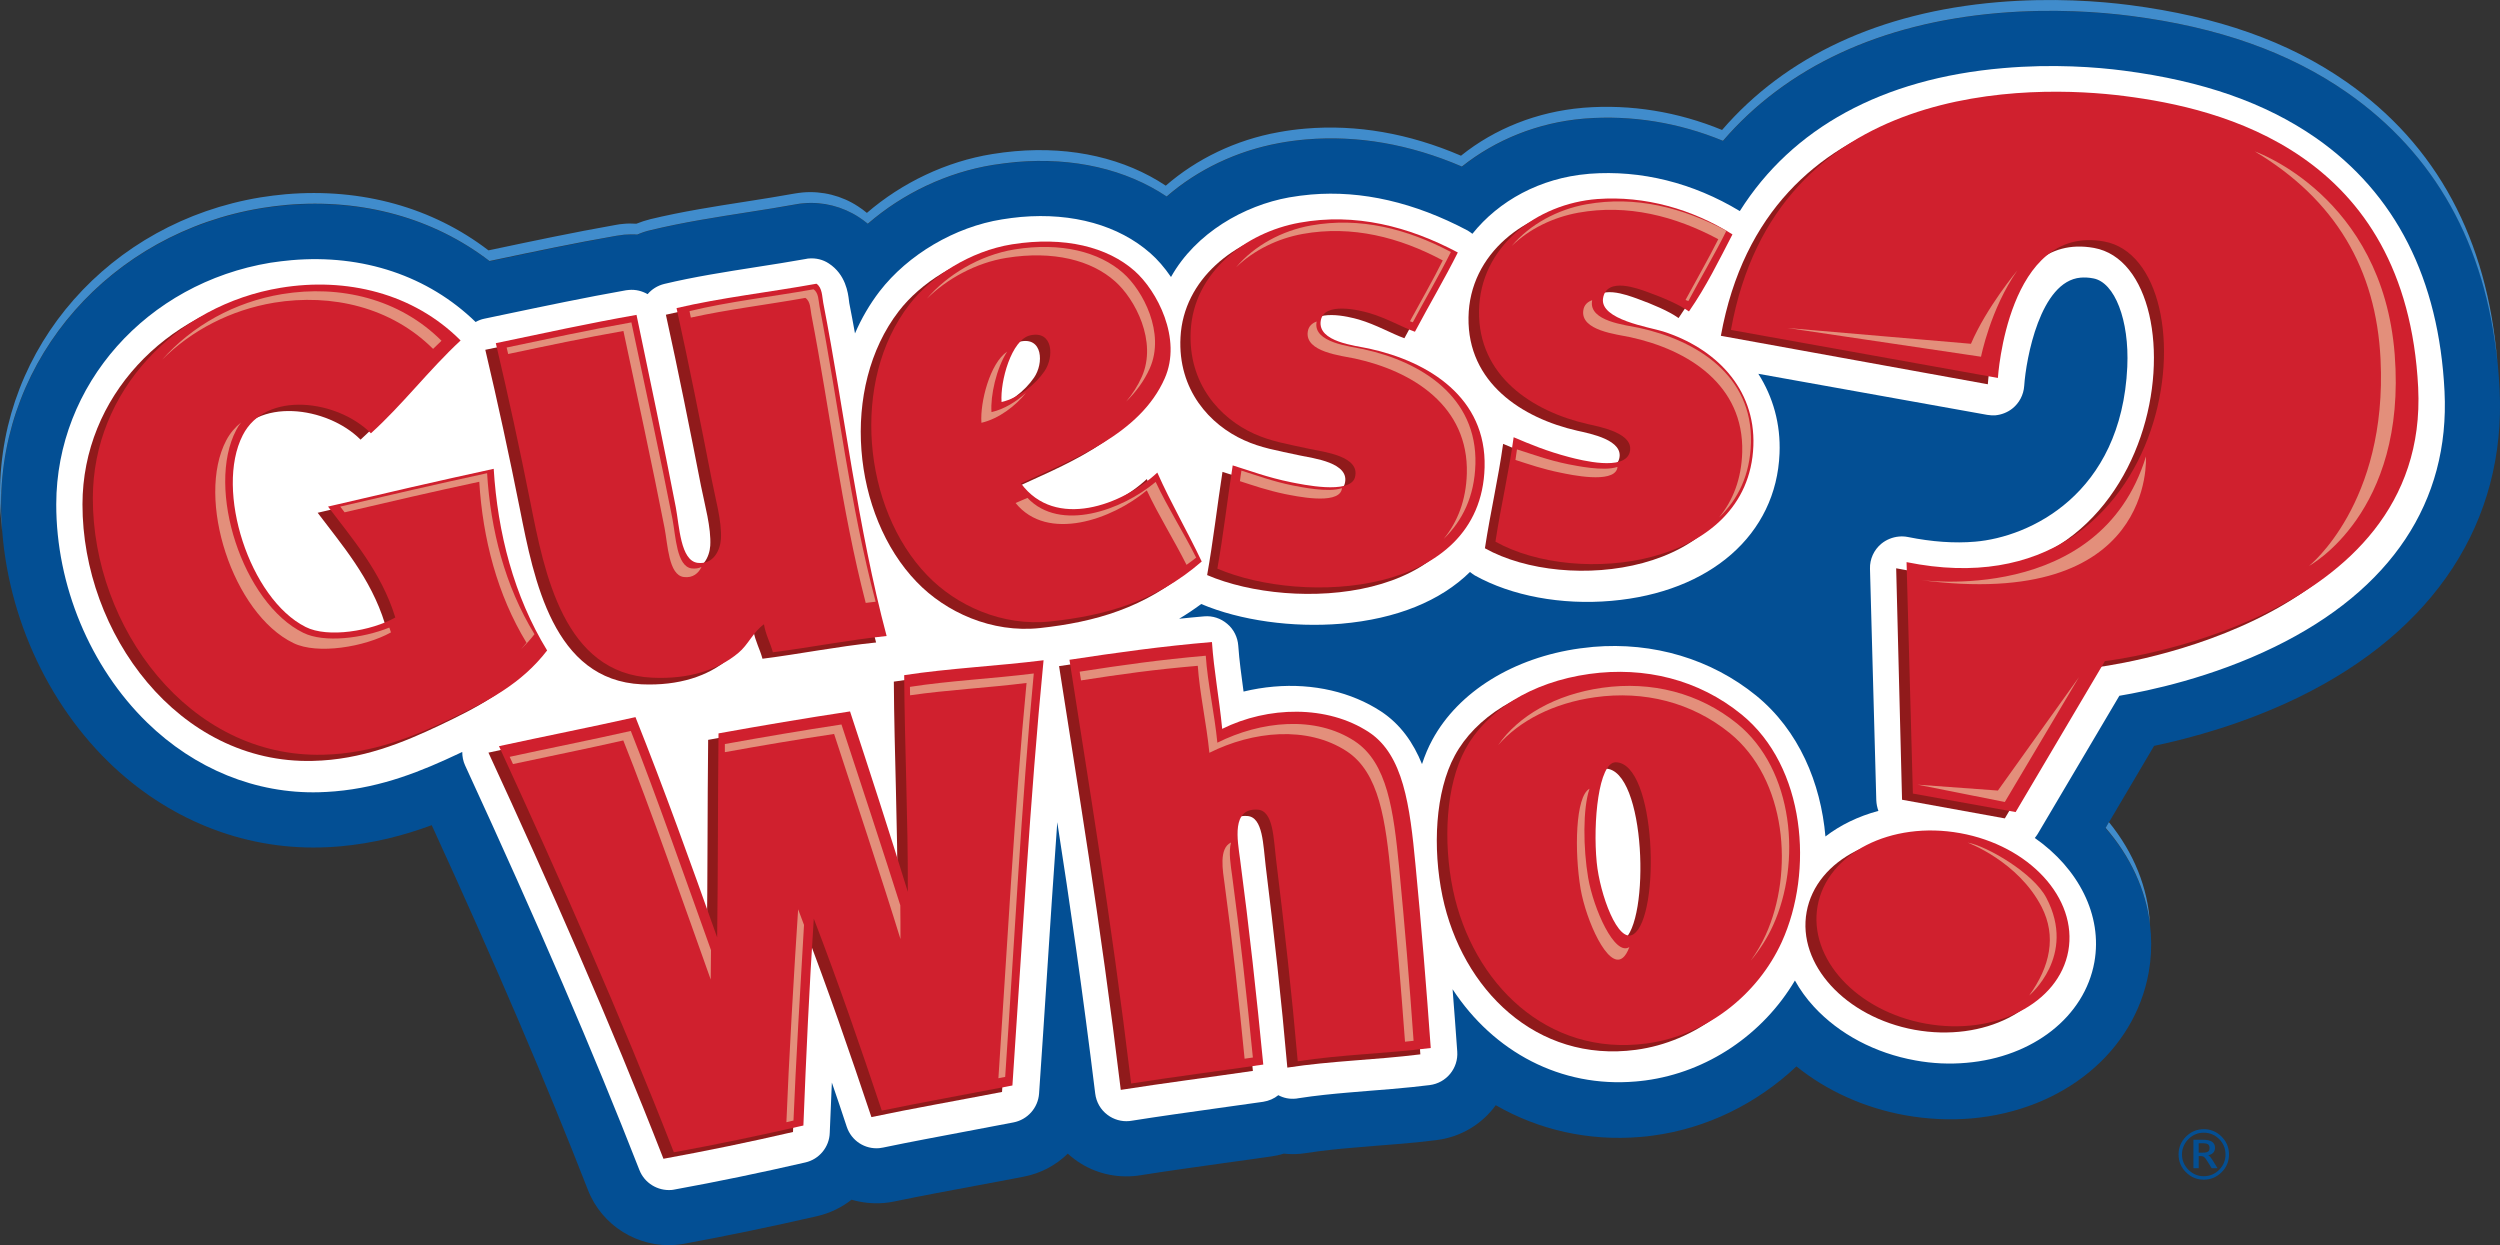
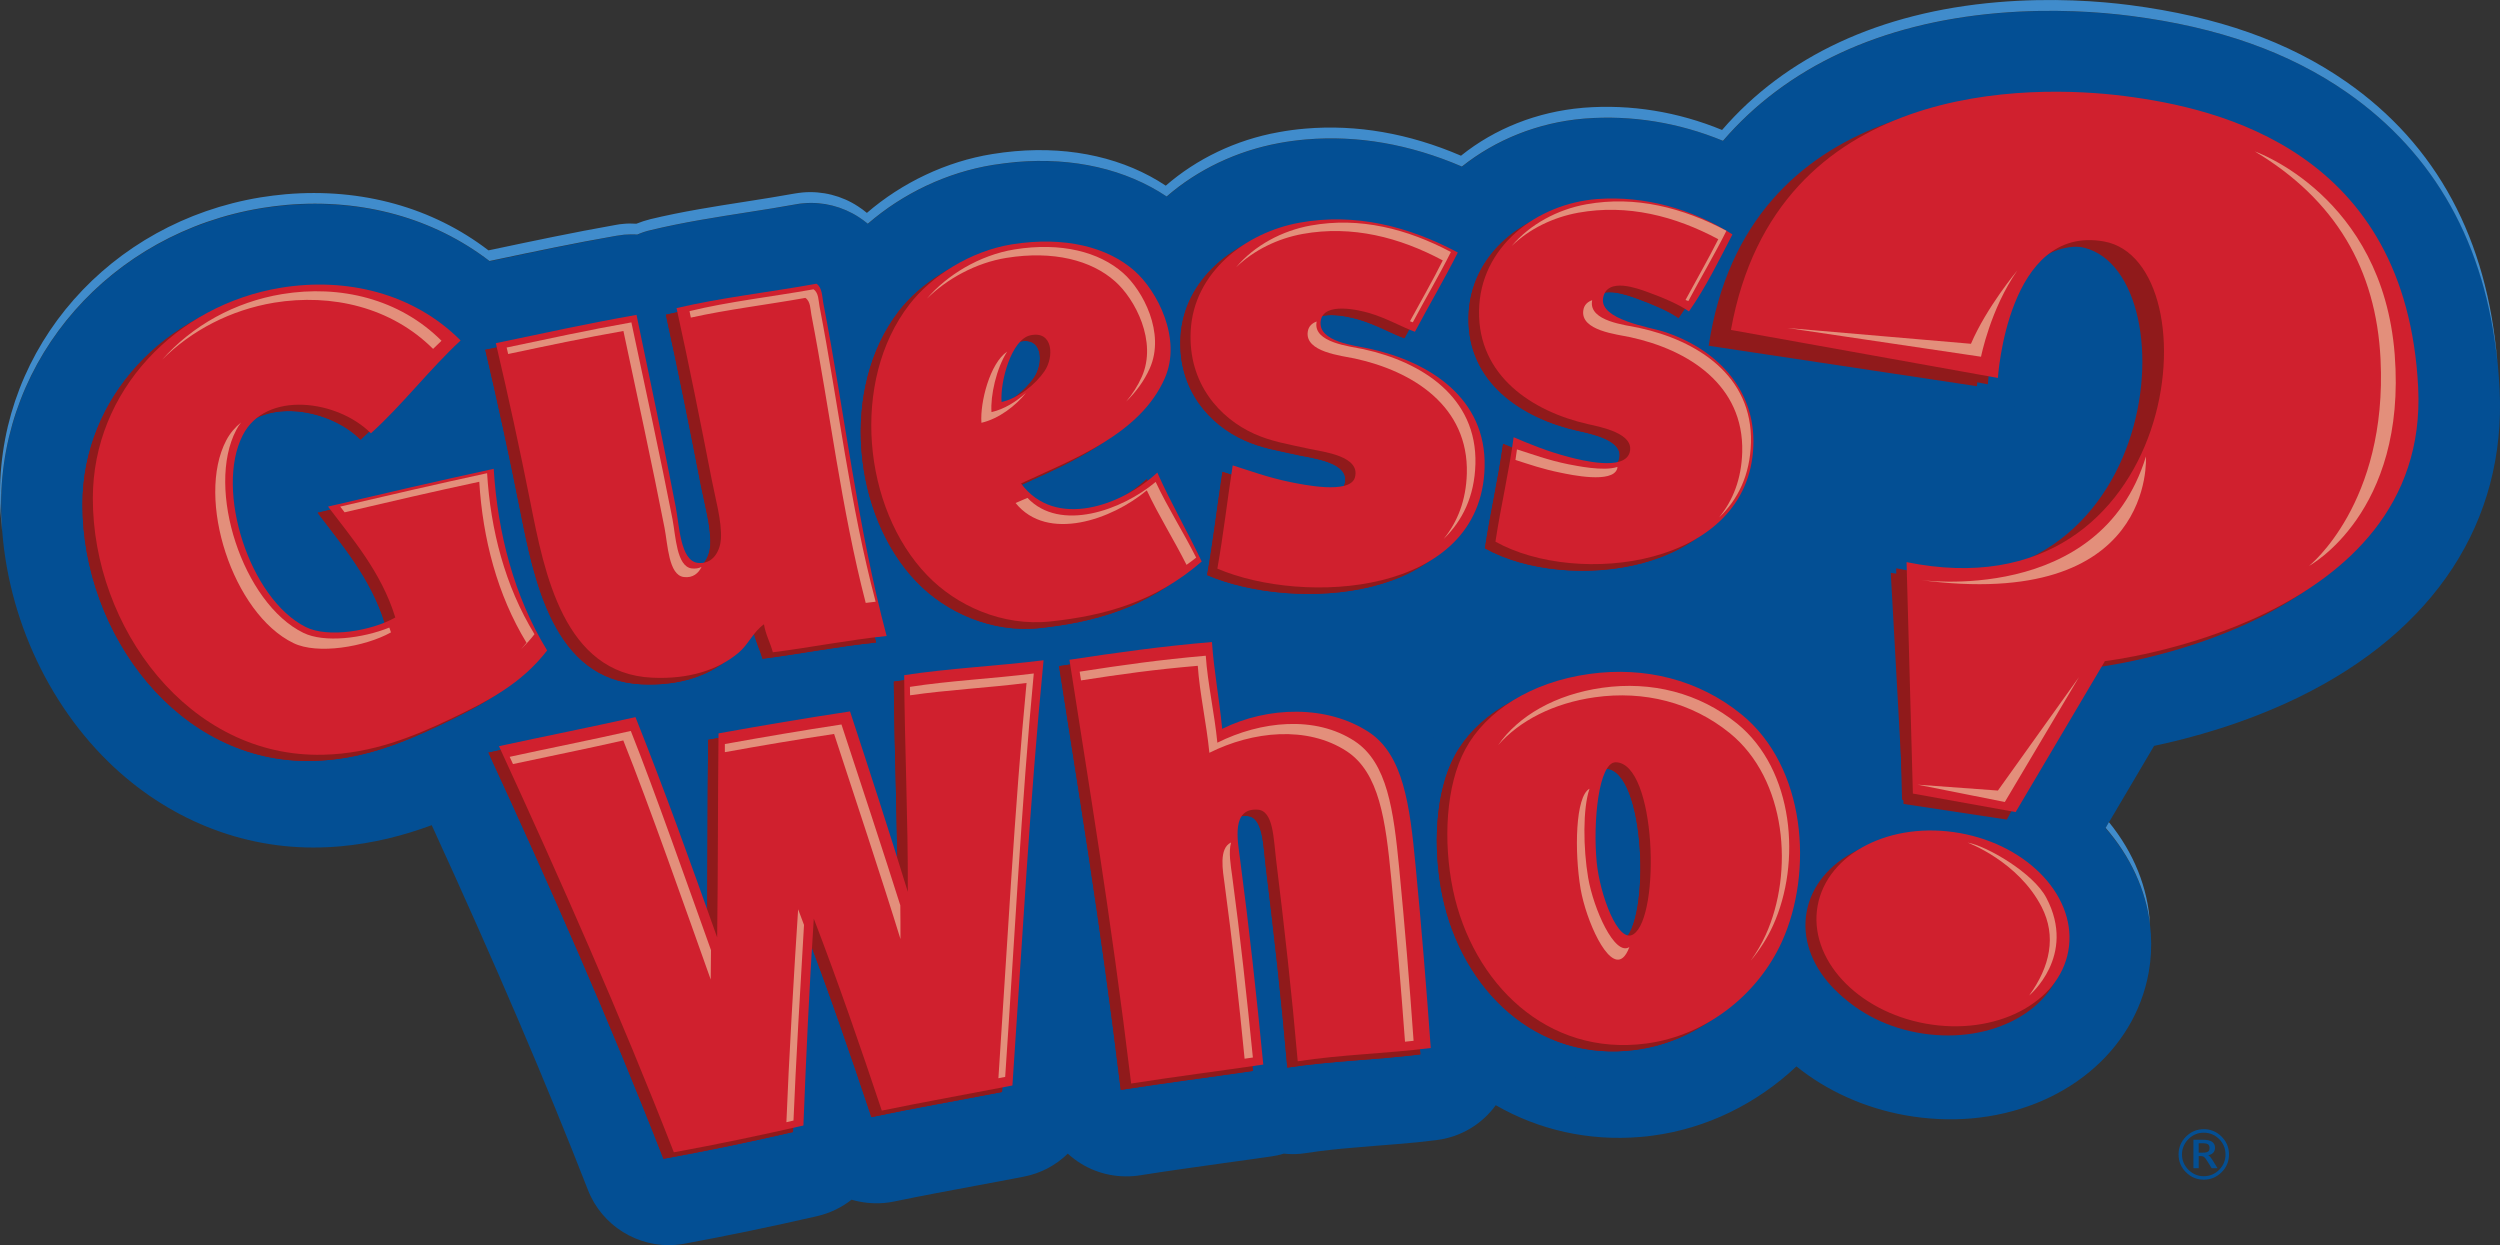
<svg xmlns="http://www.w3.org/2000/svg" xml:space="preserve" width="194.365mm" height="96.807mm" version="1.1" style="shape-rendering:geometricPrecision; text-rendering:geometricPrecision; image-rendering:optimizeQuality; fill-rule:evenodd; clip-rule:evenodd" viewBox="0 0 194.164 96.707">
  <rect x="0" y="0" width="194.164" height="96.707" fill="#333333" stroke="none" />
  <defs>
    <style type="text/css"> .fil0 {fill:#034F94} .fil6 {fill:#044F93} .fil1 {fill:#408CCC} .fil2 {fill:#901A1B} .fil4 {fill:#D0202E} .fil5 {fill:#E38F7B} .fil3 {fill:white} </style>
  </defs>
  <g id="Layer_x0020_1">
    <g id="_747837472">
      <path class="fil0" d="M52.51 96.682c-2.957,0.257 -5.774,-1.496 -6.848,-4.266 -3.285,-8.415 -7.059,-17.25 -12.131,-28.329 -2.151,0.794 -4.499,1.414 -7.152,1.648 -0.491,0.047 -1.006,0.07 -1.496,0.082 -6.066,0.152 -11.909,-2.208 -16.456,-6.638 -5.224,-5.107 -8.344,-12.587 -8.332,-20.02 0.011,-11.383 8.52,-21.048 20.23,-22.976 0.654,-0.105 1.308,-0.187 1.964,-0.245 5.902,-0.503 11.395,1.028 15.742,4.359l0.328 -0.07c3.097,-0.654 6.299,-1.332 9.536,-1.905 0.198,-0.035 0.398,-0.058 0.596,-0.082 0.339,-0.023 0.678,-0.035 1.016,-0.011 0.351,-0.152 0.701,-0.269 1.076,-0.35 2.466,-0.596 5.014,-0.994 7.491,-1.379 1.25,-0.199 2.548,-0.397 3.751,-0.619 0.199,-0.035 0.409,-0.07 0.62,-0.082 1.496,-0.129 3.003,0.257 4.266,1.075 0.245,0.164 0.479,0.327 0.701,0.514 2.723,-2.361 6.17,-3.997 9.735,-4.57 0.597,-0.093 1.193,-0.163 1.777,-0.222 4.441,-0.386 8.531,0.56 11.698,2.676 2.396,-2.08 5.435,-3.541 8.742,-4.149 0.689,-0.129 1.402,-0.222 2.091,-0.28 3.986,-0.339 8.041,0.362 12.096,2.104 2.63,-2.092 5.914,-3.413 9.432,-3.717l0.129 -0.012c3.635,-0.281 7.281,0.315 10.716,1.729 4.944,-5.738 12.248,-9.139 21.376,-9.922 4.243,-0.363 7.947,-0.082 10.295,0.222 6.825,0.876 12.318,2.829 16.795,5.949 7.352,5.119 11.336,12.867 11.838,23.035 0.514,10.261 -5.025,18.758 -15.589,23.912 -4.196,2.045 -8.369,3.179 -11.245,3.786l-3.774 6.393c2.805,3.202 4.067,7.246 3.355,11.208 -1.111,6.17 -6.651,10.717 -13.79,11.336 -1.685,0.14 -3.402,0.058 -5.108,-0.246 -3.179,-0.572 -6.101,-1.893 -8.461,-3.798 -3.074,2.898 -6.989,4.827 -11.161,5.376 -0.328,0.047 -0.643,0.082 -0.959,0.105 -4.008,0.339 -7.876,-0.537 -11.231,-2.466 -1.063,1.461 -2.7,2.477 -4.616,2.711 -0.923,0.117 -1.917,0.222 -3.12,0.316 -0.55,0.047 -1.087,0.093 -1.625,0.128l-0.14 0.011c-0.561,0.047 -1.11,0.094 -1.649,0.141 -0.993,0.081 -2.302,0.21 -3.576,0.409 -0.151,0.023 -0.304,0.046 -0.456,0.058 -0.432,0.035 -0.853,0.035 -1.286,-0.012 -0.327,0.105 -0.666,0.175 -1.005,0.222 -1.192,0.175 -2.396,0.339 -3.587,0.503l-0.082 0.012c-2.15,0.304 -4.37,0.608 -6.486,0.946 -0.175,0.024 -0.327,0.047 -0.491,0.058 -1.659,0.141 -3.308,-0.327 -4.628,-1.332 -0.164,-0.129 -0.328,-0.257 -0.491,-0.409 -0.923,0.9 -2.091,1.532 -3.424,1.788 -1.193,0.234 -2.396,0.456 -3.588,0.678 -2.267,0.421 -4.394,0.818 -6.474,1.25 -0.269,0.058 -0.526,0.094 -0.795,0.117 -0.865,0.07 -1.718,-0.023 -2.513,-0.257 -0.76,0.596 -1.659,1.04 -2.653,1.273 -3.46,0.795 -6.942,1.519 -10.355,2.15 -0.198,0.035 -0.409,0.058 -0.619,0.082z" />
      <path class="fil1" d="M20.312 16.159c0.654,-0.105 1.308,-0.188 1.963,-0.246 5.902,-0.502 11.395,1.029 15.743,4.359l0.327 -0.07c3.097,-0.654 6.299,-1.332 9.537,-1.893 0.198,-0.035 0.397,-0.058 0.596,-0.082 0.339,-0.023 0.677,-0.035 1.016,-0.011 0.351,-0.152 0.701,-0.269 1.076,-0.351 2.466,-0.596 5.025,-0.993 7.491,-1.379 1.25,-0.198 2.547,-0.397 3.751,-0.619 0.198,-0.035 0.409,-0.071 0.62,-0.082 1.495,-0.129 3.003,0.258 4.266,1.076 0.245,0.163 0.479,0.327 0.701,0.514 2.723,-2.361 6.17,-3.997 9.735,-4.57 0.596,-0.093 1.193,-0.164 1.777,-0.222 4.453,-0.385 8.532,0.561 11.698,2.676 2.396,-2.08 5.435,-3.541 8.741,-4.149 0.69,-0.129 1.403,-0.222 2.092,-0.281 3.985,-0.338 8.041,0.363 12.096,2.104 2.63,-2.091 5.913,-3.412 9.432,-3.716l0.129 -0.011c3.634,-0.281 7.28,0.315 10.716,1.729 4.944,-5.738 12.248,-9.139 21.376,-9.922 4.242,-0.362 7.947,-0.082 10.295,0.222 6.825,0.876 12.318,2.829 16.795,5.949 6.824,4.756 10.752,11.792 11.674,20.92 -0.771,-9.536 -4.709,-16.864 -11.746,-21.761 -4.475,-3.121 -9.968,-5.061 -16.793,-5.949 -2.348,-0.304 -6.041,-0.584 -10.295,-0.222 -9.128,0.783 -16.432,4.196 -21.376,9.922 -3.436,-1.414 -7.082,-2.01 -10.717,-1.73l-0.129 0.012c-3.518,0.304 -6.813,1.613 -9.431,3.717 -4.055,-1.742 -8.111,-2.443 -12.096,-2.104 -0.69,0.058 -1.402,0.152 -2.092,0.281 -3.307,0.596 -6.345,2.068 -8.741,4.149 -3.179,-2.115 -7.258,-3.062 -11.699,-2.676 -0.584,0.047 -1.18,0.128 -1.776,0.222 -3.564,0.573 -7.012,2.22 -9.736,4.569 -0.221,-0.187 -0.455,-0.351 -0.701,-0.514 -1.25,-0.818 -2.769,-1.203 -4.266,-1.075 -0.21,0.023 -0.421,0.047 -0.619,0.081 -1.204,0.222 -2.501,0.421 -3.751,0.62 -2.478,0.385 -5.025,0.783 -7.492,1.379 -0.374,0.094 -0.724,0.21 -1.075,0.35 -0.339,-0.023 -0.678,-0.023 -1.016,0.012 -0.199,0.011 -0.398,0.046 -0.597,0.082 -3.237,0.573 -6.439,1.25 -9.536,1.905l-0.339 0.07c-4.347,-3.331 -9.84,-4.862 -15.742,-4.36 -0.654,0.058 -1.309,0.141 -1.964,0.245 -11.71,1.928 -20.218,11.594 -20.23,22.977 0,0.981 0.058,1.963 0.164,2.945 -0.058,-0.701 -0.094,-1.391 -0.082,-2.092 0.012,-11.395 8.519,-21.071 20.23,-22.999z" />
      <path class="fil1" d="M166.983 71.789c-0.153,-2.829 -1.273,-5.587 -3.191,-7.936l-0.256 0.444c1.917,2.209 3.12,4.804 3.447,7.492z" />
      <path class="fil0" d="M179.851 10.701c-3.905,-2.711 -8.765,-4.417 -14.891,-5.212 -2.138,-0.281 -5.504,-0.537 -9.384,-0.198 -9.396,0.806 -16.397,4.663 -20.452,11.103 -3.635,-2.197 -7.667,-3.202 -11.664,-2.899l-0.117 0.012c-3.728,0.316 -6.942,2.092 -8.988,4.652 -0.117,-0.094 -0.245,-0.175 -0.374,-0.257 -4.126,-2.185 -8.216,-3.132 -12.166,-2.793 -0.561,0.046 -1.134,0.128 -1.695,0.222 -3.494,0.631 -7.246,2.747 -9.174,6.182 -0.503,-0.736 -1.052,-1.367 -1.601,-1.846 -2.454,-2.162 -6.019,-3.168 -10.051,-2.817 -0.479,0.047 -0.97,0.105 -1.461,0.187 -3.67,0.584 -7.316,2.734 -9.525,5.598 -0.76,0.993 -1.403,2.092 -1.905,3.261 -0.141,-0.794 -0.292,-1.578 -0.444,-2.361 -0.012,-0.058 -0.012,-0.117 -0.023,-0.187 -0.071,-0.608 -0.258,-2.034 -1.566,-2.887 -0.456,-0.304 -1.005,-0.432 -1.555,-0.385 -0.081,0.011 -0.151,0.011 -0.222,0.035 -1.25,0.222 -2.571,0.433 -3.857,0.631 -2.384,0.374 -4.85,0.76 -7.141,1.309 -0.526,0.129 -0.969,0.409 -1.297,0.795 -0.432,-0.245 -0.923,-0.374 -1.449,-0.327 -0.07,0.012 -0.14,0.012 -0.222,0.024 -3.167,0.561 -6.334,1.227 -9.396,1.87l-1.613 0.339c-0.245,0.046 -0.468,0.14 -0.678,0.257 -3.682,-3.576 -8.741,-5.282 -14.293,-4.803 -0.537,0.047 -1.087,0.117 -1.636,0.198 -9.63,1.589 -16.631,9.478 -16.642,18.758 -0.011,6.299 2.63,12.633 7.048,16.946 3.716,3.623 8.46,5.551 13.358,5.423 0.409,-0.012 0.83,-0.035 1.239,-0.07 3.694,-0.316 6.802,-1.601 9.619,-2.933 0.094,-0.047 0.187,-0.082 0.269,-0.129 0,0.363 0.07,0.725 0.222,1.052 5.762,12.517 9.934,22.205 13.534,31.415 0.397,1.017 1.414,1.636 2.49,1.555 0.081,-0.012 0.151,-0.012 0.234,-0.035 3.342,-0.607 6.766,-1.321 10.168,-2.104 1.075,-0.245 1.858,-1.192 1.893,-2.29 0.047,-1.251 0.105,-2.56 0.164,-3.915 0.421,1.216 0.807,2.372 1.157,3.436 0.362,1.086 1.414,1.764 2.536,1.659 0.094,-0.011 0.187,-0.023 0.292,-0.047 2.127,-0.444 4.277,-0.841 6.556,-1.274 1.18,-0.222 2.373,-0.444 3.565,-0.678 1.087,-0.211 1.905,-1.122 1.987,-2.232 0.211,-2.992 0.398,-5.973 0.596,-8.964 0.258,-3.997 0.526,-8.052 0.818,-12.119 0.97,6.229 1.975,13.148 2.946,21.071 0.082,0.666 0.421,1.262 0.958,1.66 0.479,0.362 1.087,0.537 1.683,0.479 0.058,0 0.117,-0.011 0.175,-0.023 2.139,-0.339 4.394,-0.655 6.568,-0.959 1.216,-0.164 2.443,-0.339 3.658,-0.514 0.444,-0.07 0.853,-0.245 1.18,-0.514 0.409,0.222 0.877,0.315 1.344,0.268 0.058,0 0.105,-0.012 0.164,-0.023 1.403,-0.222 2.805,-0.351 3.868,-0.444 0.561,-0.047 1.122,-0.093 1.683,-0.14 0.584,-0.047 1.157,-0.094 1.742,-0.141 1.145,-0.093 2.08,-0.199 2.956,-0.304 1.298,-0.164 2.233,-1.308 2.139,-2.606 -0.117,-1.636 -0.234,-3.238 -0.362,-4.838 3.19,4.873 8.415,7.667 14.223,7.164 0.245,-0.023 0.503,-0.046 0.76,-0.082 4.803,-0.643 9.116,-3.564 11.605,-7.76 0.398,0.713 0.888,1.402 1.484,2.045 1.952,2.115 4.745,3.6 7.866,4.16 1.332,0.246 2.664,0.304 3.973,0.187 5.176,-0.444 9.175,-3.588 9.934,-7.819 0.654,-3.658 -1.262,-7.293 -4.628,-9.642 0.083,-0.105 0.164,-0.211 0.234,-0.328l6.334 -10.717c2.232,-0.374 7.165,-1.402 12.061,-3.798 9.057,-4.418 13.614,-11.278 13.194,-19.833 -0.432,-8.742 -3.798,-15.38 -10.002,-19.704zm-14.632 17.776l0 0c-0.457,9.969 -7.643,13.242 -11.816,13.592 -1.613,0.14 -3.366,0.012 -5.224,-0.362 -0.234,-0.047 -0.467,-0.058 -0.701,-0.035 -0.491,0.047 -0.97,0.234 -1.367,0.561 -0.573,0.479 -0.9,1.192 -0.877,1.94l0.49 17.975c0.012,0.292 0.07,0.572 0.164,0.83 -1.566,0.421 -2.957,1.099 -4.114,1.987 -0.362,-4.16 -2.057,-8.228 -5.376,-10.939 -3.494,-2.84 -7.993,-4.184 -12.656,-3.787 -0.339,0.035 -0.678,0.07 -1.029,0.117 -5.165,0.713 -9.443,3.365 -11.465,7.094 -0.315,0.573 -0.584,1.216 -0.807,1.894 -0.666,-1.648 -1.659,-3.086 -3.179,-4.09 -2.303,-1.508 -5.259,-2.197 -8.333,-1.928 -0.794,0.07 -1.578,0.198 -2.349,0.385l0 -0.011c-0.164,-1.227 -0.328,-2.384 -0.409,-3.553 -0.047,-0.654 -0.35,-1.274 -0.854,-1.694 -0.502,-0.432 -1.145,-0.643 -1.799,-0.584 -0.655,0.058 -1.298,0.117 -1.941,0.187 0.573,-0.338 1.145,-0.725 1.718,-1.145 3.039,1.286 7.094,1.846 10.869,1.531 4.313,-0.374 7.725,-1.776 10.004,-4.02 0.117,0.094 0.245,0.187 0.374,0.269 2.852,1.589 6.72,2.314 10.601,1.975 7.689,-0.667 12.82,-5.154 13.066,-11.453 0.094,-2.279 -0.502,-4.383 -1.648,-6.183l17.776 3.19c0.21,0.035 0.433,0.047 0.642,0.035 0.467,-0.047 0.924,-0.222 1.298,-0.514 0.55,-0.432 0.888,-1.075 0.935,-1.776 0.14,-2.092 1.239,-8.134 4.383,-8.403 0.291,-0.023 0.629,-0.012 0.98,0.058 1.672,0.304 2.805,3.249 2.643,6.86z" />
      <path class="fil2" d="M80.242 51.78c-1.075,10.997 -1.659,22.007 -2.419,33.027 -3.436,0.666 -6.86,1.262 -10.145,1.952 -1.671,-5.002 -3.389,-9.981 -5.282,-14.912 -0.35,5.352 -0.596,10.717 -0.807,16.07 -3.378,0.783 -6.731,1.472 -10.062,2.08 -4.16,-10.67 -8.788,-21.13 -13.592,-31.543 3.506,-0.76 7.095,-1.473 10.601,-2.255 2.255,5.657 4.312,11.383 6.358,17.11 0.07,-5.283 0.046,-10.565 0.105,-15.848 3.366,-0.608 6.744,-1.18 10.214,-1.706 1.531,4.663 3.05,9.326 4.488,14.013 0.023,-5.61 -0.245,-11.208 -0.281,-16.829 3.413,-0.537 7.281,-0.713 10.822,-1.157z" />
      <path class="fil2" d="M93.32 50.355c0.152,2.232 0.561,4.336 0.795,6.743 3.553,-1.765 8.145,-1.87 11.395,0.258 2.676,1.765 3.179,5.668 3.623,10.355 0.456,4.709 0.841,9.443 1.18,14.176 -3.576,0.444 -6.907,0.503 -10.331,1.029 -0.456,-5.236 -1.04,-10.46 -1.683,-15.672 -0.198,-1.601 -0.198,-3.787 -1.425,-3.868 -2.057,-0.141 -1.566,2.361 -1.367,3.868 0.701,5.282 1.286,10.623 1.799,15.929 -3.435,0.503 -6.918,0.947 -10.261,1.473 -1.613,-13.347 -3.413,-23.97 -4.792,-32.911 3.599,-0.549 7.188,-1.04 11.067,-1.379z" />
      <path class="fil2" d="M122.631 52.832c4.3,-0.596 8.485,0.456 11.804,3.144 4.99,4.055 5.633,12.19 3.132,17.671 -1.893,4.137 -5.878,7.27 -10.518,7.889 -7.725,1.029 -13.498,-4.686 -15.018,-11.921 -0.783,-3.775 -0.56,-8.134 0.959,-10.939 1.589,-2.945 5.095,-5.212 9.642,-5.843zm0.573 14.633l0 0c0.245,2.501 1.659,6.369 2.851,5.586 2.128,-1.391 1.788,-13.323 -1.379,-13.358 -1.321,0 -1.788,4.651 -1.472,7.772z" />
      <path class="fil2" d="M162.459 51.745l-6.602 11.909 -8.017 -1.215 -0.993 -17.951c21.539,3.752 23.386,-24.005 14.633,-25.326 -7.526,-1.133 -7.936,10.834 -7.936,10.834l-20.838 -3.143c2.957,-19.564 22.814,-19.739 30.071,-19.015 7.397,0.748 21.961,3.67 23.397,21.983 1.438,18.314 -23.714,21.925 -23.714,21.925zm-10.869 13.662l0 0c-5.399,-0.818 -10.284,1.847 -10.903,5.96 -0.62,4.103 3.261,8.099 8.66,8.906 5.399,0.818 10.285,-1.847 10.904,-5.96 0.619,-4.102 -3.26,-8.088 -8.661,-8.906z" />
      <path class="fil2" d="M34.968 26.934c-2.478,2.302 -4.488,4.967 -6.966,7.211 -2.583,-2.594 -8.168,-3.365 -9.957,0.152 -2.185,4.277 0.537,12.704 4.885,14.889 1.718,0.865 5.107,0.315 6.965,-0.748 -1.087,-3.553 -3.425,-6.217 -5.224,-8.613 4.278,-1.006 8.567,-1.999 12.868,-2.934 0.304,4.967 1.565,9.888 4.149,14.106 -1.999,2.594 -4.582,3.927 -7.527,5.329 -2.829,1.344 -6.066,2.688 -9.864,2.77 -10.437,0.269 -17.904,-9.91 -17.892,-19.926 0.011,-8.368 6.509,-15.005 14.585,-16.338 5.096,-0.818 10.308,0.432 13.978,4.102z" />
      <path class="fil2" d="M78.478 38.048c2.665,3.611 7.842,1.706 10.588,-0.841 1.064,2.396 2.337,4.558 3.448,6.907 -3.576,3.109 -7.48,4.196 -11.733,4.663 -3.764,0.409 -7.34,-1.239 -9.583,-3.576 -5.014,-5.189 -5.973,-15.1 -1.391,-21.036 1.671,-2.174 4.709,-4.149 7.97,-4.675 4.102,-0.655 7.433,0.222 9.513,2.057 1.753,1.542 3.717,5.271 2.349,8.356 -1.917,4.336 -7.047,6.229 -11.161,8.146zm1.823 -8.707l0 0c0.783,-1.122 0.69,-3.225 -1.098,-2.805 -1.449,0.339 -2.337,3.576 -2.221,5.178 1.344,-0.304 2.641,-1.379 3.318,-2.373z" />
      <path class="fil2" d="M112.405 20.109c-1.029,2.057 -2.209,4.044 -3.331,6.16 -0.935,-0.328 -2.186,-1.052 -3.53,-1.449 -0.806,-0.234 -3.552,-0.9 -3.786,0.596 -0.257,1.648 2.711,1.928 3.775,2.162 4.652,1.017 9.116,3.821 8.964,9.221 -0.269,10.015 -14.083,10.728 -20.744,7.865 0.468,-2.606 0.783,-5.388 1.192,-8.017 1.297,0.398 2.688,0.935 4.535,1.309 0.841,0.163 4.558,0.97 4.955,-0.363 0.48,-1.671 -2.466,-1.998 -3.482,-2.22 -1.847,-0.397 -3.038,-0.596 -4.324,-1.181 -2.654,-1.192 -5.166,-3.903 -4.944,-8.005 0.234,-4.511 4.231,-7.631 8.461,-8.391 4.301,-0.783 8.461,0.292 12.26,2.313z" />
      <path class="fil2" d="M133.745 18.706c-1.029,1.987 -2.057,4.09 -3.378,5.996 -0.76,-0.537 -1.963,-1.052 -3.248,-1.519 -0.643,-0.222 -3.155,-1.227 -3.425,0.502 -0.257,1.66 3.634,2.244 4.652,2.571 3.997,1.262 7.188,4.371 7.012,8.894 -0.363,9.408 -13.674,10.986 -20.032,7.433 0.421,-2.77 1.028,-5.353 1.414,-8.111 1.262,0.537 2.571,1.087 4.312,1.542 0.935,0.246 4.289,1.099 4.698,-0.362 0.409,-1.472 -2.244,-1.975 -3.237,-2.197 -4.324,-0.982 -8.543,-3.74 -8.461,-8.8 0.07,-4.99 4.488,-8.321 9.186,-8.684 3.705,-0.28 7.375,0.772 10.507,2.735z" />
      <path class="fil2" d="M62.595 22.54c0.456,0.304 0.433,1.005 0.526,1.484 1.672,8.59 2.665,17.402 4.921,25.875 -3.062,0.315 -5.867,0.888 -8.824,1.262 -0.199,-0.748 -0.561,-1.356 -0.701,-2.174 -0.865,0.62 -1.204,1.578 -1.999,2.233 -1.531,1.273 -3.763,2.057 -6.684,1.928 -6.872,-0.316 -8.368,-8.134 -9.455,-13.604 -0.818,-4.102 -1.718,-8.275 -2.688,-12.377 3.634,-0.76 7.27,-1.555 10.927,-2.197 1.04,4.979 2.092,9.969 3.05,14.936 0.281,1.484 0.363,4.149 1.683,4.324 1.239,0.152 1.753,-0.993 1.812,-1.847 0.082,-1.39 -0.432,-3.19 -0.724,-4.663 -0.865,-4.441 -1.753,-8.87 -2.723,-13.277 3.436,-0.818 7.281,-1.262 10.88,-1.905z" />
-       <path class="fil3" d="M179.851 10.701c-3.905,-2.711 -8.765,-4.417 -14.891,-5.212 -2.138,-0.281 -5.504,-0.537 -9.384,-0.198 -9.396,0.806 -16.397,4.663 -20.452,11.103 -3.635,-2.197 -7.667,-3.202 -11.664,-2.899l-0.117 0.012c-3.728,0.316 -6.942,2.092 -8.988,4.652 -0.117,-0.094 -0.245,-0.175 -0.374,-0.257 -4.126,-2.185 -8.216,-3.132 -12.166,-2.793 -0.561,0.046 -1.134,0.128 -1.695,0.222 -3.494,0.631 -7.246,2.747 -9.174,6.182 -0.503,-0.736 -1.052,-1.367 -1.601,-1.846 -2.454,-2.162 -6.019,-3.168 -10.051,-2.817 -0.479,0.047 -0.97,0.105 -1.461,0.187 -3.67,0.584 -7.316,2.734 -9.525,5.598 -0.76,0.993 -1.403,2.092 -1.905,3.261 -0.141,-0.794 -0.292,-1.578 -0.444,-2.361 -0.012,-0.058 -0.012,-0.117 -0.023,-0.187 -0.071,-0.608 -0.258,-2.034 -1.566,-2.887 -0.456,-0.304 -1.005,-0.432 -1.555,-0.385 -0.081,0.011 -0.151,0.011 -0.222,0.035 -1.25,0.222 -2.571,0.433 -3.857,0.631 -2.384,0.374 -4.85,0.76 -7.141,1.309 -0.526,0.129 -0.969,0.409 -1.297,0.795 -0.432,-0.245 -0.923,-0.374 -1.449,-0.327 -0.07,0.012 -0.14,0.012 -0.222,0.024 -3.167,0.561 -6.334,1.227 -9.396,1.87l-1.613 0.339c-0.245,0.046 -0.468,0.14 -0.678,0.257 -3.682,-3.576 -8.741,-5.282 -14.293,-4.803 -0.537,0.047 -1.087,0.117 -1.636,0.198 -9.63,1.589 -16.631,9.478 -16.642,18.758 -0.011,6.299 2.63,12.633 7.048,16.946 3.716,3.623 8.46,5.551 13.358,5.423 0.409,-0.012 0.83,-0.035 1.239,-0.07 3.694,-0.316 6.802,-1.601 9.619,-2.933 0.094,-0.047 0.187,-0.082 0.269,-0.129 0,0.363 0.07,0.725 0.222,1.052 5.762,12.517 9.934,22.205 13.534,31.415 0.397,1.017 1.414,1.636 2.49,1.555 0.081,-0.012 0.151,-0.012 0.234,-0.035 3.342,-0.607 6.766,-1.321 10.168,-2.104 1.075,-0.245 1.858,-1.192 1.893,-2.29 0.047,-1.251 0.105,-2.56 0.164,-3.915 0.421,1.216 0.807,2.372 1.157,3.436 0.362,1.086 1.414,1.764 2.536,1.659 0.094,-0.011 0.187,-0.023 0.292,-0.047 2.127,-0.444 4.277,-0.841 6.556,-1.274 1.18,-0.222 2.373,-0.444 3.565,-0.678 1.087,-0.211 1.905,-1.122 1.987,-2.232 0.211,-2.992 0.398,-5.973 0.596,-8.964 0.258,-3.997 0.526,-8.052 0.818,-12.119 0.97,6.229 1.975,13.148 2.946,21.071 0.082,0.666 0.421,1.262 0.958,1.66 0.479,0.362 1.087,0.537 1.683,0.479 0.058,0 0.117,-0.011 0.175,-0.023 2.139,-0.339 4.394,-0.655 6.568,-0.959 1.216,-0.164 2.443,-0.339 3.658,-0.514 0.444,-0.07 0.853,-0.245 1.18,-0.514 0.409,0.222 0.877,0.315 1.344,0.268 0.058,0 0.105,-0.012 0.164,-0.023 1.403,-0.222 2.805,-0.351 3.868,-0.444 0.561,-0.047 1.122,-0.093 1.683,-0.14 0.584,-0.047 1.157,-0.094 1.742,-0.141 1.145,-0.093 2.08,-0.199 2.956,-0.304 1.298,-0.164 2.233,-1.308 2.139,-2.606 -0.117,-1.636 -0.234,-3.238 -0.362,-4.838 3.19,4.873 8.415,7.667 14.223,7.164 0.245,-0.023 0.503,-0.046 0.76,-0.082 4.803,-0.643 9.116,-3.564 11.605,-7.76 0.398,0.713 0.888,1.402 1.484,2.045 1.952,2.115 4.745,3.6 7.866,4.16 1.332,0.246 2.664,0.304 3.973,0.187 5.176,-0.444 9.175,-3.588 9.934,-7.819 0.654,-3.658 -1.262,-7.293 -4.628,-9.642 0.083,-0.105 0.164,-0.211 0.234,-0.328l6.334 -10.717c2.232,-0.374 7.165,-1.402 12.061,-3.798 9.057,-4.418 13.614,-11.278 13.194,-19.833 -0.432,-8.742 -3.798,-15.38 -10.002,-19.704zm-14.632 17.776l0 0c-0.457,9.969 -7.643,13.242 -11.816,13.592 -1.613,0.14 -3.366,0.012 -5.224,-0.362 -0.234,-0.047 -0.467,-0.058 -0.701,-0.035 -0.491,0.047 -0.97,0.234 -1.367,0.561 -0.573,0.479 -0.9,1.192 -0.877,1.94l0.49 17.975c0.012,0.292 0.07,0.572 0.164,0.83 -1.566,0.421 -2.957,1.099 -4.114,1.987 -0.362,-4.16 -2.057,-8.228 -5.376,-10.939 -3.494,-2.84 -7.993,-4.184 -12.656,-3.787 -0.339,0.035 -0.678,0.07 -1.029,0.117 -5.165,0.713 -9.443,3.365 -11.465,7.094 -0.315,0.573 -0.584,1.216 -0.807,1.894 -0.666,-1.648 -1.659,-3.086 -3.179,-4.09 -2.303,-1.508 -5.259,-2.197 -8.333,-1.928 -0.794,0.07 -1.578,0.198 -2.349,0.385l0 -0.011c-0.164,-1.227 -0.328,-2.384 -0.409,-3.553 -0.047,-0.654 -0.35,-1.274 -0.854,-1.694 -0.502,-0.432 -1.145,-0.643 -1.799,-0.584 -0.655,0.058 -1.298,0.117 -1.941,0.187 0.573,-0.338 1.145,-0.725 1.718,-1.145 3.039,1.286 7.094,1.846 10.869,1.531 4.313,-0.374 7.725,-1.776 10.004,-4.02 0.117,0.094 0.245,0.187 0.374,0.269 2.852,1.589 6.72,2.314 10.601,1.975 7.689,-0.667 12.82,-5.154 13.066,-11.453 0.094,-2.279 -0.502,-4.383 -1.648,-6.183l17.776 3.19c0.21,0.035 0.433,0.047 0.642,0.035 0.467,-0.047 0.924,-0.222 1.298,-0.514 0.55,-0.432 0.888,-1.075 0.935,-1.776 0.14,-2.092 1.239,-8.134 4.383,-8.403 0.291,-0.023 0.629,-0.012 0.98,0.058 1.672,0.304 2.805,3.249 2.643,6.86z" />
      <path class="fil2" d="M80.242 51.78c-1.075,10.997 -1.659,22.007 -2.419,33.027 -3.436,0.666 -6.86,1.262 -10.145,1.952 -1.671,-5.002 -3.389,-9.981 -5.282,-14.912 -0.35,5.352 -0.596,10.717 -0.807,16.07 -3.378,0.783 -6.731,1.472 -10.062,2.08 -4.16,-10.67 -8.788,-21.13 -13.592,-31.543 3.506,-0.76 7.095,-1.473 10.601,-2.255 2.255,5.657 4.312,11.383 6.358,17.11 0.07,-5.283 0.046,-10.565 0.105,-15.848 3.366,-0.608 6.744,-1.18 10.214,-1.706 1.531,4.663 3.05,9.326 4.488,14.013 0.023,-5.61 -0.245,-11.208 -0.281,-16.829 3.413,-0.537 7.281,-0.713 10.822,-1.157z" />
      <path class="fil2" d="M93.32 50.355c0.152,2.232 0.561,4.336 0.795,6.743 3.553,-1.765 8.145,-1.87 11.395,0.258 2.676,1.765 3.179,5.668 3.623,10.355 0.456,4.709 0.841,9.443 1.18,14.176 -3.576,0.444 -6.907,0.503 -10.331,1.029 -0.456,-5.236 -1.04,-10.46 -1.683,-15.672 -0.198,-1.601 -0.198,-3.787 -1.425,-3.868 -2.057,-0.141 -1.566,2.361 -1.367,3.868 0.701,5.282 1.286,10.623 1.799,15.929 -3.435,0.503 -6.918,0.947 -10.261,1.473 -1.613,-13.347 -3.413,-23.97 -4.792,-32.911 3.599,-0.549 7.188,-1.04 11.067,-1.379z" />
      <path class="fil2" d="M122.631 52.832c4.3,-0.596 8.485,0.456 11.804,3.144 4.99,4.055 5.633,12.19 3.132,17.671 -1.893,4.137 -5.878,7.27 -10.518,7.889 -7.725,1.029 -13.498,-4.686 -15.018,-11.921 -0.783,-3.775 -0.56,-8.134 0.959,-10.939 1.589,-2.945 5.095,-5.212 9.642,-5.843zm0.573 14.633l0 0c0.245,2.501 1.659,6.369 2.851,5.586 2.128,-1.391 1.788,-13.323 -1.379,-13.358 -1.321,0 -1.788,4.651 -1.472,7.772z" />
      <path class="fil2" d="M162.659 51.85l-6.953 11.711 -7.983 -1.449 -0.456 -17.975c21.422,4.383 24.075,-23.303 15.369,-24.881 -7.492,-1.356 -8.251,10.588 -8.251,10.588l-20.733 -3.764c3.53,-19.459 23.398,-19.061 30.62,-18.115 7.375,0.959 21.842,4.312 22.73,22.673 0.901,18.361 -24.343,21.212 -24.343,21.212zm-11.266 13.335l0 0c-5.376,-0.97 -10.332,1.542 -11.079,5.633 -0.747,4.079 3.015,8.181 8.391,9.163 5.376,0.97 10.331,-1.543 11.079,-5.633 0.735,-4.078 -3.015,-8.181 -8.391,-9.162z" />
      <path class="fil2" d="M34.968 26.934c-2.478,2.302 -4.488,4.967 -6.966,7.211 -2.583,-2.594 -8.168,-3.365 -9.957,0.152 -2.185,4.277 0.537,12.704 4.885,14.889 1.718,0.865 5.107,0.315 6.965,-0.748 -1.087,-3.553 -3.425,-6.217 -5.224,-8.613 4.278,-1.006 8.567,-1.999 12.868,-2.934 0.304,4.967 1.565,9.888 4.149,14.106 -1.999,2.594 -4.582,3.927 -7.527,5.329 -2.829,1.344 -6.066,2.688 -9.864,2.77 -10.437,0.269 -17.904,-9.91 -17.892,-19.926 0.011,-8.368 6.509,-15.005 14.585,-16.338 5.096,-0.818 10.308,0.432 13.978,4.102z" />
      <path class="fil2" d="M78.478 38.048c2.665,3.611 7.842,1.706 10.588,-0.841 1.064,2.396 2.337,4.558 3.448,6.907 -3.576,3.109 -7.48,4.196 -11.733,4.663 -3.764,0.409 -7.34,-1.239 -9.583,-3.576 -5.014,-5.189 -5.973,-15.1 -1.391,-21.036 1.671,-2.174 4.709,-4.149 7.97,-4.675 4.102,-0.655 7.433,0.222 9.513,2.057 1.753,1.542 3.717,5.271 2.349,8.356 -1.917,4.336 -7.047,6.229 -11.161,8.146zm1.823 -8.707l0 0c0.783,-1.122 0.69,-3.225 -1.098,-2.805 -1.449,0.339 -2.337,3.576 -2.221,5.178 1.344,-0.304 2.641,-1.379 3.318,-2.373z" />
      <path class="fil2" d="M112.405 20.109c-1.029,2.057 -2.209,4.044 -3.331,6.16 -0.935,-0.328 -2.186,-1.052 -3.53,-1.449 -0.806,-0.234 -3.552,-0.9 -3.786,0.596 -0.257,1.648 2.711,1.928 3.775,2.162 4.652,1.017 9.116,3.821 8.964,9.221 -0.269,10.015 -14.083,10.728 -20.744,7.865 0.468,-2.606 0.783,-5.388 1.192,-8.017 1.297,0.398 2.688,0.935 4.535,1.309 0.841,0.163 4.558,0.97 4.955,-0.363 0.48,-1.671 -2.466,-1.998 -3.482,-2.22 -1.847,-0.397 -3.038,-0.596 -4.324,-1.181 -2.654,-1.192 -5.166,-3.903 -4.944,-8.005 0.234,-4.511 4.231,-7.631 8.461,-8.391 4.301,-0.783 8.461,0.292 12.26,2.313z" />
      <path class="fil2" d="M133.745 18.706c-1.029,1.987 -2.057,4.09 -3.378,5.996 -0.76,-0.537 -1.963,-1.052 -3.248,-1.519 -0.643,-0.222 -3.155,-1.227 -3.425,0.502 -0.257,1.66 3.634,2.244 4.652,2.571 3.997,1.262 7.188,4.371 7.012,8.894 -0.363,9.408 -13.674,10.986 -20.032,7.433 0.421,-2.77 1.028,-5.353 1.414,-8.111 1.262,0.537 2.571,1.087 4.312,1.542 0.935,0.246 4.289,1.099 4.698,-0.362 0.409,-1.472 -2.244,-1.975 -3.237,-2.197 -4.324,-0.982 -8.543,-3.74 -8.461,-8.8 0.07,-4.99 4.488,-8.321 9.186,-8.684 3.705,-0.28 7.375,0.772 10.507,2.735z" />
      <path class="fil2" d="M62.595 22.54c0.456,0.304 0.433,1.005 0.526,1.484 1.672,8.59 2.665,17.402 4.921,25.875 -3.062,0.315 -5.867,0.888 -8.824,1.262 -0.199,-0.748 -0.561,-1.356 -0.701,-2.174 -0.865,0.62 -1.204,1.578 -1.999,2.233 -1.531,1.273 -3.763,2.057 -6.684,1.928 -6.872,-0.316 -8.368,-8.134 -9.455,-13.604 -0.818,-4.102 -1.718,-8.275 -2.688,-12.377 3.634,-0.76 7.27,-1.555 10.927,-2.197 1.04,4.979 2.092,9.969 3.05,14.936 0.281,1.484 0.363,4.149 1.683,4.324 1.239,0.152 1.753,-0.993 1.812,-1.847 0.082,-1.39 -0.432,-3.19 -0.724,-4.663 -0.865,-4.441 -1.753,-8.87 -2.723,-13.277 3.436,-0.818 7.281,-1.262 10.88,-1.905z" />
      <path class="fil4" d="M81.049 51.278c-1.075,10.997 -1.659,22.006 -2.419,33.027 -3.436,0.666 -6.861,1.274 -10.145,1.951 -1.671,-5.002 -3.389,-9.981 -5.282,-14.912 -0.351,5.353 -0.596,10.717 -0.807,16.07 -3.378,0.771 -6.731,1.472 -10.062,2.081 -4.16,-10.671 -8.789,-21.13 -13.581,-31.543 3.506,-0.76 7.095,-1.472 10.601,-2.256 2.255,5.657 4.312,11.383 6.345,17.11 0.071,-5.282 0.047,-10.565 0.105,-15.847 3.366,-0.608 6.744,-1.18 10.214,-1.706 1.531,4.663 3.05,9.326 4.488,14.012 0.023,-5.61 -0.245,-11.207 -0.281,-16.829 3.413,-0.526 7.293,-0.713 10.822,-1.157z" />
      <path class="fil4" d="M94.127 49.863c0.152,2.233 0.561,4.336 0.795,6.744 3.552,-1.764 8.157,-1.87 11.395,0.257 2.676,1.765 3.179,5.668 3.623,10.355 0.455,4.71 0.841,9.443 1.18,14.176 -3.576,0.444 -6.895,0.503 -10.331,1.029 -0.456,-5.236 -1.04,-10.46 -1.683,-15.673 -0.198,-1.601 -0.198,-3.786 -1.425,-3.868 -2.057,-0.14 -1.566,2.361 -1.368,3.868 0.701,5.283 1.286,10.623 1.8,15.929 -3.436,0.503 -6.918,0.947 -10.261,1.472 -1.613,-13.346 -3.413,-23.97 -4.792,-32.91 3.599,-0.549 7.188,-1.052 11.067,-1.379z" />
      <path class="fil4" d="M123.449 52.341c4.3,-0.596 8.485,0.444 11.804,3.144 4.99,4.055 5.621,12.189 3.132,17.67 -1.893,4.137 -5.878,7.269 -10.518,7.889 -7.725,1.029 -13.498,-4.686 -15.018,-11.921 -0.783,-3.775 -0.56,-8.134 0.959,-10.939 1.589,-2.945 5.084,-5.212 9.642,-5.843zm0.56 14.632l0 0c0.246,2.501 1.66,6.369 2.852,5.587 2.127,-1.391 1.788,-13.323 -1.379,-13.358 -1.321,0 -1.777,4.64 -1.473,7.772z" />
      <path class="fil4" d="M163.477 51.348l-6.931 11.722 -7.981 -1.437 -0.491 -17.975c21.423,4.36 24.041,-23.338 15.333,-24.905 -7.492,-1.344 -8.239,10.6 -8.239,10.6l-20.733 -3.728c3.506,-19.471 23.362,-19.096 30.595,-18.162 7.375,0.946 21.855,4.277 22.779,22.637 0.912,18.348 -24.332,21.247 -24.332,21.247zm-11.243 13.358l0 0c-5.376,-0.97 -10.331,1.566 -11.067,5.645 -0.737,4.09 3.027,8.181 8.403,9.151 5.376,0.97 10.331,-1.566 11.067,-5.645 0.737,-4.09 -3.026,-8.181 -8.402,-9.151z" />
      <path class="fil4" d="M35.773 26.443c-2.477,2.302 -4.487,4.967 -6.965,7.21 -2.583,-2.594 -8.169,-3.366 -9.957,0.152 -2.186,4.277 0.537,12.703 4.885,14.889 1.718,0.876 5.108,0.316 6.966,-0.736 -1.087,-3.553 -3.425,-6.218 -5.225,-8.614 4.277,-1.005 8.567,-1.998 12.867,-2.933 0.304,4.967 1.566,9.887 4.149,14.107 -1.998,2.594 -4.581,3.927 -7.526,5.329 -2.829,1.344 -6.066,2.688 -9.864,2.769 -10.437,0.269 -17.905,-9.91 -17.893,-19.926 0.012,-8.368 6.509,-15.006 14.585,-16.338 5.108,-0.842 10.32,0.421 13.977,4.09z" />
      <path class="fil4" d="M79.296 37.546c2.665,3.611 7.842,1.706 10.588,-0.842 1.064,2.396 2.337,4.558 3.448,6.907 -3.588,3.109 -7.48,4.196 -11.733,4.652 -3.764,0.409 -7.34,-1.239 -9.583,-3.576 -5.014,-5.189 -5.973,-15.1 -1.391,-21.036 1.671,-2.174 4.709,-4.149 7.97,-4.675 4.102,-0.654 7.433,0.222 9.513,2.057 1.753,1.542 3.717,5.271 2.349,8.356 -1.917,4.347 -7.059,6.241 -11.161,8.158zm1.811 -8.695l0 0c0.783,-1.122 0.69,-3.214 -1.099,-2.805 -1.461,0.339 -2.337,3.576 -2.22,5.177 1.356,-0.315 2.642,-1.39 3.319,-2.372z" />
      <path class="fil4" d="M113.223 19.607c-1.029,2.057 -2.209,4.043 -3.331,6.159 -0.935,-0.327 -2.186,-1.052 -3.53,-1.449 -0.806,-0.234 -3.552,-0.9 -3.786,0.596 -0.258,1.648 2.711,1.928 3.763,2.162 4.652,1.017 9.116,3.822 8.963,9.221 -0.268,10.016 -14.083,10.729 -20.756,7.866 0.467,-2.607 0.783,-5.388 1.192,-8.017 1.297,0.397 2.688,0.935 4.534,1.308 0.842,0.164 4.558,0.97 4.955,-0.362 0.479,-1.672 -2.466,-1.998 -3.483,-2.22 -1.846,-0.398 -3.039,-0.596 -4.336,-1.18 -2.653,-1.192 -5.154,-3.904 -4.931,-8.005 0.234,-4.512 4.231,-7.632 8.461,-8.392 4.324,-0.783 8.473,0.292 12.283,2.314z" />
      <path class="fil4" d="M134.552 18.204c-1.029,1.987 -2.057,4.09 -3.378,5.983 -0.76,-0.537 -1.964,-1.052 -3.249,-1.519 -0.643,-0.222 -3.155,-1.216 -3.424,0.503 -0.258,1.659 3.634,2.244 4.663,2.571 3.997,1.273 7.188,4.37 7.012,8.894 -0.363,9.408 -13.674,10.986 -20.032,7.433 0.42,-2.769 1.04,-5.353 1.414,-8.111 1.263,0.537 2.571,1.087 4.313,1.543 0.935,0.245 4.289,1.098 4.698,-0.363 0.409,-1.473 -2.244,-1.975 -3.237,-2.197 -4.324,-0.982 -8.543,-3.74 -8.461,-8.8 0.07,-4.99 4.488,-8.321 9.186,-8.683 3.693,-0.269 7.374,0.783 10.495,2.746z" />
      <path class="fil4" d="M63.413 22.037c0.456,0.304 0.433,1.005 0.526,1.485 1.671,8.59 2.665,17.401 4.921,25.874 -3.062,0.316 -5.867,0.889 -8.836,1.262 -0.199,-0.748 -0.561,-1.355 -0.689,-2.174 -0.865,0.619 -1.204,1.578 -1.999,2.232 -1.531,1.274 -3.763,2.057 -6.685,1.917 -6.872,-0.316 -8.368,-8.134 -9.455,-13.604 -0.818,-4.102 -1.718,-8.274 -2.688,-12.377 3.635,-0.76 7.27,-1.554 10.927,-2.197 1.04,4.978 2.092,9.969 3.05,14.935 0.281,1.485 0.363,4.149 1.694,4.324 1.24,0.152 1.753,-0.993 1.812,-1.846 0.082,-1.391 -0.444,-3.191 -0.724,-4.663 -0.865,-4.441 -1.753,-8.87 -2.723,-13.276 3.413,-0.807 7.27,-1.239 10.869,-1.894z" />
      <path class="fil5" d="M69.935 72.933c0,-0.876 0,-1.741 -0.012,-2.618 -1.11,-3.529 -3.413,-10.541 -4.57,-14.048 -3.074,0.468 -6.077,0.982 -9.057,1.519 0,0.211 0,0.421 0,0.631 2.792,-0.503 5.61,-0.982 8.485,-1.414 1.356,4.137 3.88,11.768 5.154,15.929z" />
      <path class="fil5" d="M80.289 52.306c-3.132,0.398 -6.568,0.561 -9.618,1.04 0,0.222 0,0.432 0.011,0.654 2.898,-0.421 6.1,-0.584 9.046,-0.958 -0.923,9.536 -1.543,21.142 -2.186,30.701 0.175,-0.035 0.351,-0.07 0.526,-0.105 0.667,-9.759 1.286,-21.574 2.221,-31.333z" />
      <path class="fil5" d="M61.076 87.157c0.188,-0.047 0.363,-0.082 0.55,-0.129 0.164,-4.102 0.573,-11.09 0.818,-15.193 -0.152,-0.409 -0.304,-0.806 -0.456,-1.215 -0.304,4.558 -0.737,11.991 -0.912,16.537z" />
      <path class="fil5" d="M55.198 76.077c0.011,-0.76 0.011,-1.519 0.023,-2.279 -1.636,-4.558 -4.429,-12.517 -6.229,-17.028 -3.109,0.701 -6.299,1.332 -9.408,2.01 0.082,0.187 0.175,0.374 0.257,0.561 2.84,-0.608 5.738,-1.193 8.567,-1.835 2.01,5.014 4.979,13.498 6.79,18.571z" />
      <path class="fil5" d="M94.547 57.682c-0.222,-2.279 -0.76,-4.639 -0.9,-6.755 -3.682,0.327 -6.381,0.713 -9.794,1.239 0.036,0.222 0.07,0.456 0.105,0.678 3.167,-0.491 5.657,-0.841 9.069,-1.133 0.141,2.115 0.678,4.476 0.9,6.755 3.365,-1.683 7.596,-2.127 10.67,-0.117 2.537,1.671 3.016,5.376 3.448,9.817 0.409,4.23 0.76,8.485 1.076,12.739 0.221,-0.024 0.444,-0.047 0.666,-0.071 -0.315,-4.487 -0.69,-8.987 -1.122,-13.452 -0.433,-4.441 -0.912,-8.145 -3.448,-9.817 -3.074,-2.021 -7.304,-1.566 -10.67,0.117z" />
      <path class="fil5" d="M95.12 68.738c0.607,4.476 1.099,8.987 1.542,13.487 0.211,-0.035 0.421,-0.058 0.643,-0.093 -0.468,-4.71 -0.981,-9.443 -1.612,-14.13 -0.105,-0.771 -0.292,-1.835 -0.082,-2.571 -0.97,0.456 -0.643,2.185 -0.49,3.307z" />
      <path class="fil5" d="M126.009 74.406c0.221,-0.163 0.397,-0.468 0.537,-0.853 -1.134,0.748 -2.782,-2.945 -3.202,-5.387 -0.386,-2.268 -0.421,-5.376 0.105,-6.907 -1.099,0.584 -1.18,4.874 -0.69,7.784 0.432,2.466 2.115,6.229 3.249,5.364z" />
      <path class="fil5" d="M134.914 56.198c-2.945,-2.384 -6.65,-3.319 -10.471,-2.782 -3.647,0.514 -6.533,2.197 -8.088,4.453 1.649,-1.882 4.278,-3.26 7.515,-3.716 3.821,-0.537 7.527,0.398 10.471,2.781 4.429,3.6 5.002,10.81 2.793,15.673 -0.315,0.701 -0.713,1.367 -1.157,1.998 0.69,-0.83 1.286,-1.753 1.73,-2.735 2.209,-4.85 1.636,-12.073 -2.793,-15.672z" />
      <path class="fil5" d="M175.128 11.764c0,0 9.9,3.436 10.858,15.766 0.958,12.33 -6.651,16.42 -6.651,16.42 0,0 6.102,-4.838 5.552,-16.046 -0.34,-7.012 -3.517,-12.4 -9.759,-16.14z" />
      <path class="fil5" d="M149.055 45.037c0,0 14.048,2.045 17.612,-9.583 -0.011,0 0.83,12.06 -17.612,9.583z" />
      <polygon class="fil5" points="161.467,52.587 155.706,62.287 148.938,60.943 155.168,61.399 " />
      <path class="fil5" d="M152.818 65.442c0,0 3.927,1.449 5.75,5.002 1.158,2.267 0.665,4.616 -0.971,6.871 0,0 3.718,-3.062 1.334,-7.585 -1.017,-1.94 -4.64,-4.032 -6.113,-4.289z" />
      <path class="fil5" d="M138.818 25.473l15.04 2.232c0,0 0.726,-3.704 2.817,-6.696 0,0 -2.384,2.851 -3.599,5.691l-14.258 -1.227z" />
      <path class="fil5" d="M21.282 23.509c4.512,-0.736 9.116,0.363 12.354,3.588 0.21,-0.211 0.432,-0.421 0.654,-0.631 -3.249,-3.249 -7.866,-4.371 -12.388,-3.623 -3.67,0.608 -6.965,2.443 -9.314,5.095 2.291,-2.291 5.341,-3.868 8.695,-4.429z" />
      <path class="fil5" d="M37.831 36.751c-3.811,0.83 -7.62,1.706 -11.407,2.594 0.105,0.141 0.222,0.292 0.339,0.444 3.483,-0.818 6.965,-1.625 10.46,-2.373 0.269,4.406 1.391,8.765 3.67,12.505 -0.14,0.175 -0.281,0.339 -0.421,0.503 0.362,-0.362 0.713,-0.748 1.04,-1.169 -2.291,-3.74 -3.413,-8.099 -3.681,-12.505z" />
      <path class="fil5" d="M17.577 34.191c-2.396,4.546 0.503,13.475 5.212,15.754 1.858,0.911 5.54,0.304 7.574,-0.83 -0.035,-0.129 -0.082,-0.246 -0.128,-0.374 -2.081,0.842 -5.061,1.204 -6.674,0.409 -4.698,-2.291 -7.608,-11.208 -5.212,-15.754 0.105,-0.211 0.234,-0.409 0.374,-0.584 -0.468,0.374 -0.854,0.83 -1.146,1.379z" />
      <path class="fil5" d="M77.005 32.006c-0.094,-1.251 0.374,-3.401 1.216,-4.698 -1.332,0.889 -2.115,3.939 -1.998,5.528 1.367,-0.315 2.676,-1.333 3.471,-2.337 -0.748,0.69 -1.706,1.286 -2.688,1.508z" />
      <path class="fil5" d="M78.174 20.027c3.634,-0.584 6.592,0.187 8.426,1.823 1.555,1.367 3.296,4.675 2.08,7.41 -0.316,0.713 -0.725,1.344 -1.216,1.928 0.76,-0.748 1.391,-1.589 1.835,-2.583 1.216,-2.735 -0.526,-6.043 -2.08,-7.41 -1.847,-1.625 -4.792,-2.407 -8.426,-1.823 -2.735,0.444 -5.283,2.021 -6.802,3.821 1.531,-1.519 3.787,-2.782 6.183,-3.167z" />
      <path class="fil5" d="M89.756 37.429c-2.618,2.197 -7.421,3.927 -9.957,1.239 -0.316,0.128 -0.62,0.268 -0.923,0.398 2.477,3.062 7.491,1.286 10.191,-0.982 0.947,2.01 2.092,3.81 3.085,5.785 0.245,-0.175 0.503,-0.362 0.748,-0.561 -1.005,-2.01 -2.185,-3.833 -3.144,-5.878z" />
      <path class="fil5" d="M101.174 18.169c3.833,-0.69 7.514,0.257 10.88,2.057 -0.783,1.578 -1.683,3.121 -2.548,4.722 0.07,0.035 0.152,0.058 0.222,0.082 0.993,-1.87 2.045,-3.635 2.957,-5.458 -3.378,-1.788 -7.059,-2.747 -10.881,-2.057 -2.221,0.398 -4.37,1.542 -5.796,3.237 1.379,-1.332 3.237,-2.232 5.166,-2.583z" />
-       <path class="fil5" d="M104.2 38.048c0.012,-0.047 0.012,-0.093 0.024,-0.14 -1.076,0.374 -3.214,-0.094 -3.798,-0.199 -1.625,-0.327 -2.863,-0.806 -4.009,-1.157 -0.047,0.268 -0.082,0.549 -0.117,0.818 1.017,0.327 2.115,0.713 3.518,1.005 0.737,0.14 4.032,0.865 4.383,-0.328z" />
      <path class="fil5" d="M114.59 36.05c0.141,-5.224 -4.184,-7.947 -8.695,-8.929 -1.028,-0.222 -3.903,-0.502 -3.646,-2.092 0,-0.023 0.011,-0.035 0.011,-0.058 -0.362,0.129 -0.631,0.374 -0.69,0.783 -0.245,1.589 2.63,1.87 3.658,2.092 4.511,0.981 8.835,3.704 8.695,8.928 -0.059,2.092 -0.725,3.764 -1.8,5.084 1.461,-1.414 2.396,-3.307 2.466,-5.808z" />
      <path class="fil5" d="M122.573 16.521c3.833,-0.69 7.514,0.257 10.88,2.057 -0.795,1.578 -1.683,3.12 -2.548,4.722 0.071,0.023 0.141,0.058 0.222,0.081 0.993,-1.87 2.045,-3.634 2.957,-5.457 -3.378,-1.788 -7.059,-2.746 -10.88,-2.057 -2.22,0.397 -4.371,1.542 -5.797,3.237 1.379,-1.344 3.238,-2.232 5.166,-2.583z" />
      <path class="fil5" d="M125.6 36.4c0.011,-0.047 0.011,-0.094 0.023,-0.14 -1.075,0.374 -3.214,-0.094 -3.798,-0.199 -1.625,-0.327 -2.863,-0.806 -4.009,-1.157 -0.046,0.269 -0.082,0.55 -0.117,0.818 1.017,0.327 2.116,0.713 3.518,0.993 0.736,0.152 4.032,0.865 4.383,-0.315z" />
-       <path class="fil5" d="M135.989 34.391c0.141,-5.224 -4.183,-7.947 -8.694,-8.929 -1.029,-0.222 -3.904,-0.503 -3.647,-2.092 0,-0.023 0.011,-0.035 0.011,-0.058 -0.362,0.128 -0.63,0.374 -0.689,0.783 -0.246,1.59 2.63,1.87 3.646,2.092 4.511,0.982 8.835,3.705 8.695,8.929 -0.058,2.092 -0.725,3.763 -1.8,5.072 1.472,-1.391 2.407,-3.296 2.477,-5.796z" />
+       <path class="fil5" d="M135.989 34.391c0.141,-5.224 -4.183,-7.947 -8.694,-8.929 -1.029,-0.222 -3.904,-0.503 -3.647,-2.092 0,-0.023 0.011,-0.035 0.011,-0.058 -0.362,0.128 -0.63,0.374 -0.689,0.783 -0.246,1.59 2.63,1.87 3.646,2.092 4.511,0.982 8.835,3.705 8.695,8.929 -0.058,2.092 -0.725,3.763 -1.8,5.072 1.472,-1.391 2.407,-3.296 2.477,-5.796" />
      <path class="fil5" d="M51.609 40.981c0.258,1.321 0.316,3.681 1.496,3.833 0.701,0.094 1.146,-0.292 1.379,-0.783 -0.211,0.105 -0.456,0.151 -0.76,0.117 -1.181,-0.152 -1.24,-2.513 -1.496,-3.834 -0.853,-4.406 -2.256,-10.869 -3.191,-15.275 -3.248,0.572 -6.462,1.274 -9.688,1.952 0.035,0.164 0.082,0.339 0.117,0.503 2.98,-0.631 5.948,-1.262 8.952,-1.788 0.935,4.406 2.337,10.869 3.19,15.275z" />
      <path class="fil5" d="M53.55 24.165c0.035,0.163 0.07,0.327 0.105,0.502 2.84,-0.631 5.96,-1.005 8.894,-1.531 0.409,0.269 0.385,0.888 0.468,1.321 1.437,7.421 2.314,15.029 4.219,22.368 0.257,-0.035 0.514,-0.058 0.771,-0.093 -1.998,-7.515 -2.886,-15.321 -4.359,-22.942 -0.082,-0.432 -0.059,-1.052 -0.468,-1.32 -3.202,0.572 -6.615,0.958 -9.629,1.695z" />
      <path class="fil6" d="M171.158 87.971c-0.231,0 -0.446,0.042 -0.644,0.124 -0.199,0.083 -0.381,0.207 -0.547,0.372 -0.166,0.166 -0.29,0.349 -0.375,0.551 -0.085,0.202 -0.127,0.417 -0.127,0.646 0,0.227 0.042,0.441 0.127,0.64 0.085,0.2 0.209,0.383 0.375,0.548 0.166,0.166 0.348,0.29 0.547,0.374 0.199,0.084 0.414,0.126 0.644,0.126 0.232,0 0.448,-0.042 0.648,-0.126 0.2,-0.084 0.382,-0.208 0.548,-0.374 0.164,-0.164 0.287,-0.345 0.368,-0.544 0.082,-0.199 0.123,-0.414 0.123,-0.644 0,-0.234 -0.041,-0.451 -0.124,-0.651 -0.083,-0.2 -0.205,-0.382 -0.367,-0.545 -0.166,-0.166 -0.348,-0.29 -0.548,-0.372 -0.2,-0.083 -0.416,-0.124 -0.648,-0.124zm0 -0.272l0 0c0.268,0 0.517,0.048 0.749,0.145 0.232,0.097 0.443,0.241 0.635,0.433 0.192,0.192 0.336,0.403 0.431,0.634 0.095,0.231 0.143,0.482 0.143,0.753 0,0.268 -0.048,0.516 -0.143,0.746 -0.095,0.23 -0.239,0.441 -0.431,0.632 -0.192,0.192 -0.404,0.336 -0.635,0.433 -0.231,0.097 -0.481,0.145 -0.749,0.145 -0.268,0 -0.517,-0.048 -0.749,-0.145 -0.232,-0.097 -0.443,-0.241 -0.635,-0.433 -0.192,-0.192 -0.335,-0.403 -0.431,-0.632 -0.095,-0.23 -0.143,-0.478 -0.143,-0.746 0,-0.271 0.048,-0.522 0.143,-0.753 0.095,-0.231 0.239,-0.442 0.431,-0.634 0.192,-0.192 0.404,-0.336 0.635,-0.433 0.232,-0.097 0.481,-0.145 0.749,-0.145zm-0.071 1.093l0 0c0.192,0 0.327,0.028 0.404,0.083 0.077,0.056 0.116,0.15 0.116,0.284 0,0.132 -0.038,0.226 -0.115,0.28 -0.077,0.054 -0.212,0.082 -0.405,0.082l-0.325 0 0 -0.729 0.325 0zm0.018 -0.272l0 0c0.31,0 0.541,0.052 0.695,0.157 0.153,0.105 0.23,0.264 0.23,0.477 0,0.151 -0.046,0.276 -0.139,0.375 -0.092,0.099 -0.223,0.163 -0.392,0.193 0.042,0.014 0.093,0.055 0.152,0.123 0.059,0.068 0.129,0.166 0.21,0.294l0.362 0.589 -0.454 0 -0.341 -0.552c-0.104,-0.169 -0.188,-0.276 -0.252,-0.321 -0.064,-0.045 -0.144,-0.067 -0.239,-0.067l-0.174 0 0 0.94 -0.409 0 0 -2.208 0.753 0z" />
    </g>
  </g>
</svg>